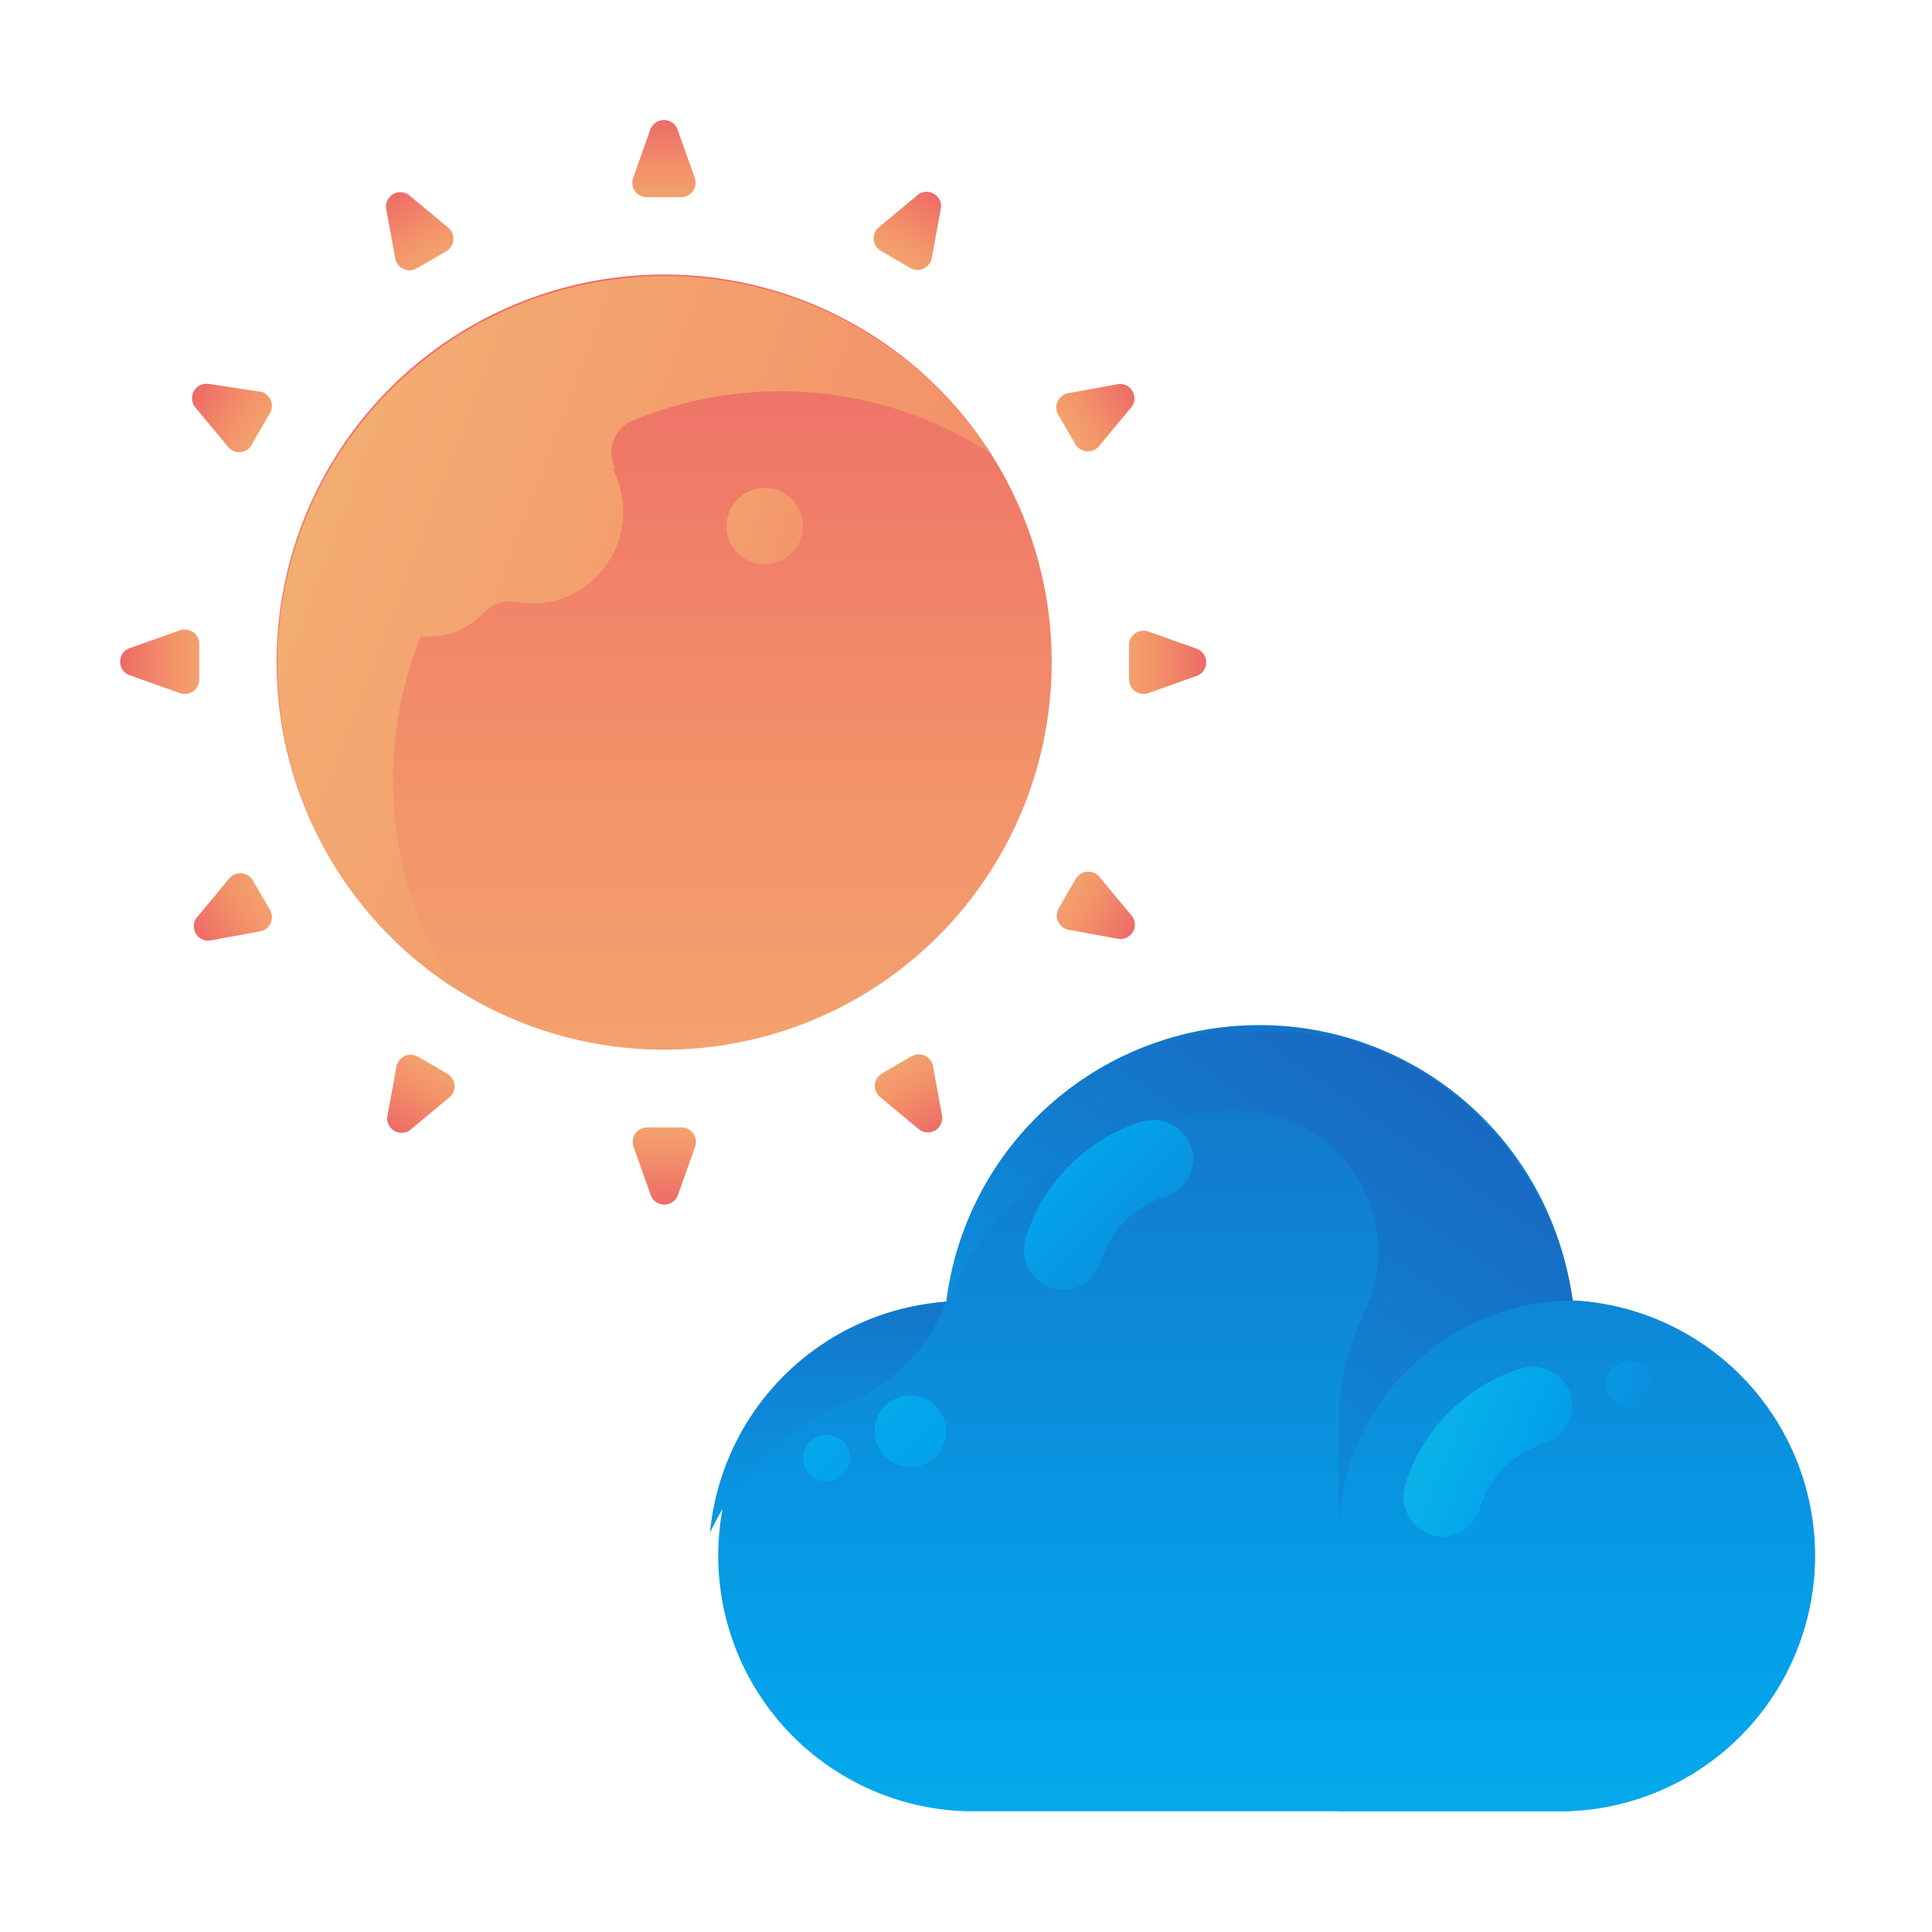
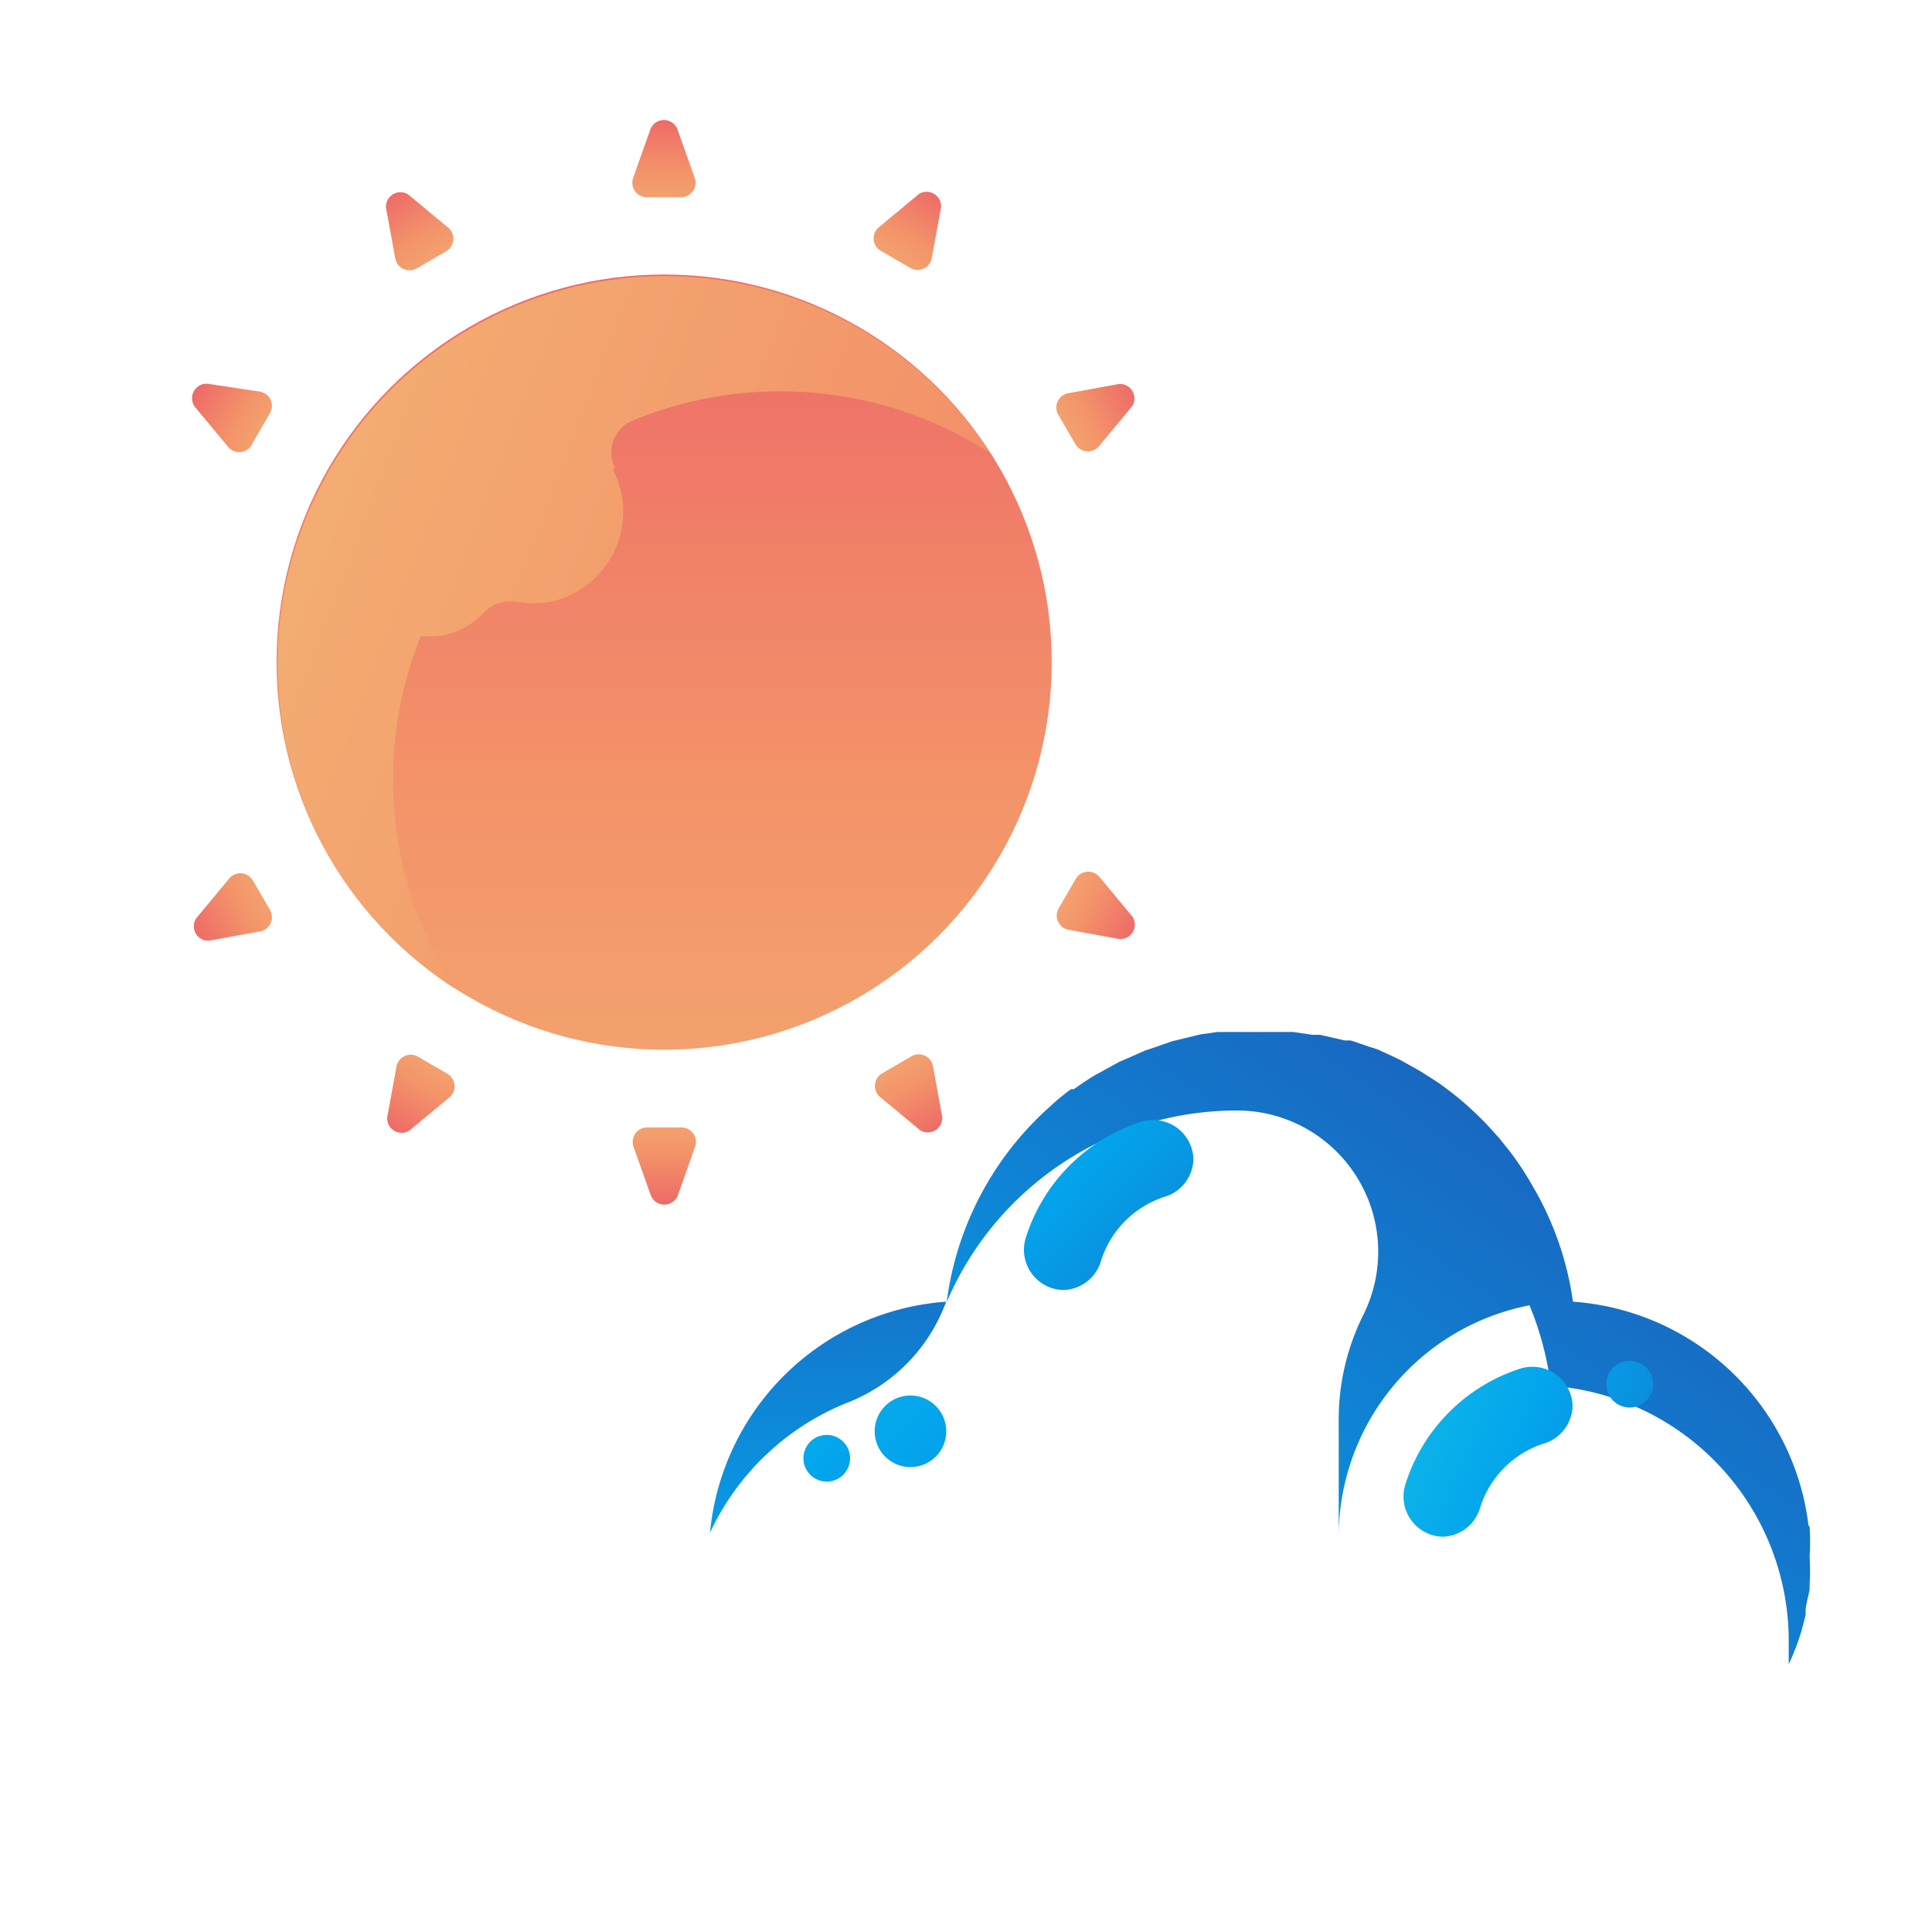
<svg xmlns="http://www.w3.org/2000/svg" xmlns:xlink="http://www.w3.org/1999/xlink" id="Layer_1" data-name="Layer 1" viewBox="0 0 48 48">
  <defs>
    <style>.cls-1{fill:url(#linear-gradient);}.cls-2{fill:url(#linear-gradient-2);}.cls-3{fill:url(#linear-gradient-3);}.cls-4{fill:url(#linear-gradient-4);}.cls-5{fill:url(#linear-gradient-5);}.cls-6{fill:url(#linear-gradient-6);}.cls-7{fill:url(#linear-gradient-7);}.cls-8{fill:url(#linear-gradient-8);}.cls-9{fill:url(#linear-gradient-9);}.cls-10{fill:url(#linear-gradient-10);}.cls-11{fill:url(#linear-gradient-11);}.cls-12{fill:url(#linear-gradient-12);}.cls-13{fill:url(#linear-gradient-13);}.cls-14{fill:url(#linear-gradient-14);}.cls-15{fill:url(#linear-gradient-15);}.cls-16{fill:url(#linear-gradient-16);}.cls-17{fill:url(#linear-gradient-17);}.cls-18{fill:url(#linear-gradient-18);}.cls-19{fill:url(#linear-gradient-19);}.cls-20{fill:url(#linear-gradient-20);}.cls-21{fill:url(#linear-gradient-21);}.cls-22{fill:url(#linear-gradient-22);}.cls-23{fill:url(#linear-gradient-23);}.cls-24{fill:url(#linear-gradient-24);}</style>
    <linearGradient id="linear-gradient" x1="31.29" y1="78.27" x2="31.29" y2="9.53" gradientUnits="userSpaceOnUse">
      <stop offset="0" stop-color="#27e9de" />
      <stop offset="0.52" stop-color="#03a4ec" />
      <stop offset="1" stop-color="#2547a8" />
    </linearGradient>
    <linearGradient id="linear-gradient-2" x1="20.57" y1="55.37" x2="20.57" y2="24.97" xlink:href="#linear-gradient" />
    <linearGradient id="linear-gradient-3" x1="11.55" y1="68.29" x2="44.46" y2="20.93" xlink:href="#linear-gradient" />
    <linearGradient id="linear-gradient-4" x1="39.11" y1="78.27" x2="39.11" y2="9.53" xlink:href="#linear-gradient" />
    <linearGradient id="linear-gradient-5" x1="27.53" y1="32.03" x2="47.05" y2="40.38" xlink:href="#linear-gradient" />
    <linearGradient id="linear-gradient-6" x1="17.76" y1="20.26" x2="34.87" y2="37.21" xlink:href="#linear-gradient" />
    <linearGradient id="linear-gradient-7" x1="28.68" y1="29.34" x2="48.2" y2="37.69" xlink:href="#linear-gradient" />
    <linearGradient id="linear-gradient-8" x1="12.15" y1="27.84" x2="28.59" y2="44.28" xlink:href="#linear-gradient" />
    <linearGradient id="linear-gradient-9" x1="9.84" y1="22.77" x2="34.9" y2="47.83" xlink:href="#linear-gradient" />
    <linearGradient id="linear-gradient-10" x1="16.5" y1="42.61" x2="16.5" y2="-4.2" gradientUnits="userSpaceOnUse">
      <stop offset="0" stop-color="#f3c57a" />
      <stop offset="0.49" stop-color="#f39369" />
      <stop offset="1" stop-color="#e94867" />
    </linearGradient>
    <linearGradient id="linear-gradient-11" x1="16.5" y1="6.55" x2="16.5" y2="1.87" xlink:href="#linear-gradient-10" />
    <linearGradient id="linear-gradient-12" x1="-862.5" y1="677.98" x2="-862.5" y2="673.3" gradientTransform="translate(-846 704.33) rotate(180)" xlink:href="#linear-gradient-10" />
    <linearGradient id="linear-gradient-13" x1="115.97" y1="269" x2="115.97" y2="264.32" gradientTransform="translate(-223.39 -167.09) rotate(-30)" xlink:href="#linear-gradient-10" />
    <linearGradient id="linear-gradient-14" x1="-961.84" y1="416.1" x2="-961.84" y2="411.42" gradientTransform="translate(-603.45 866.29) rotate(150)" xlink:href="#linear-gradient-10" />
    <linearGradient id="linear-gradient-15" x1="71.18" y1="545.53" x2="71.18" y2="540.85" gradientTransform="translate(-500.09 -199.61) rotate(-60)" xlink:href="#linear-gradient-10" />
    <linearGradient id="linear-gradient-16" x1="-916.62" y1="139.17" x2="-916.62" y2="134.49" gradientTransform="translate(-312.71 884.78) rotate(120)" xlink:href="#linear-gradient-10" />
    <linearGradient id="linear-gradient-17" x1="-106.45" y1="762.6" x2="-106.45" y2="757.92" gradientTransform="translate(-756 -90) rotate(-90)" xlink:href="#linear-gradient-10" />
    <linearGradient id="linear-gradient-18" x1="-739.55" y1="-78.07" x2="-739.55" y2="-82.75" gradientTransform="translate(-51.67 756) rotate(90)" xlink:href="#linear-gradient-10" />
    <linearGradient id="linear-gradient-19" x1="-368.55" y1="862.29" x2="-368.55" y2="857.61" gradientTransform="translate(-923.09 133.39) rotate(-120)" xlink:href="#linear-gradient-10" />
    <linearGradient id="linear-gradient-20" x1="-477.31" y1="-177.18" x2="-477.31" y2="-181.86" gradientTransform="translate(110.29 513.45) rotate(60)" xlink:href="#linear-gradient-10" />
    <linearGradient id="linear-gradient-21" x1="-645.06" y1="817.08" x2="-645.06" y2="812.4" gradientTransform="translate(-955.61 410.09) rotate(-150)" xlink:href="#linear-gradient-10" />
    <linearGradient id="linear-gradient-22" x1="-200.37" y1="-132.38" x2="-200.37" y2="-137.06" gradientTransform="translate(128.78 222.71) rotate(30)" xlink:href="#linear-gradient-10" />
    <linearGradient id="linear-gradient-23" x1="-4.46" y1="8.38" x2="46.59" y2="27.75" xlink:href="#linear-gradient-10" />
    <linearGradient id="linear-gradient-24" x1="10.03" y1="9.99" x2="31.43" y2="17.32" xlink:href="#linear-gradient-10" />
  </defs>
  <title>sun, sunny, cloudy, cloud, weather, forecast</title>
-   <path class="cls-1" d="M39.07,32.34a7.84,7.84,0,0,0-15.56,0A6.35,6.35,0,0,0,24,45H38.63a6.35,6.35,0,0,0,.45-12.69Z" />
  <path class="cls-2" d="M23.44,32.51l.07-.17a6.35,6.35,0,0,0-5.87,5.74A6.38,6.38,0,0,1,21,34.87,4.26,4.26,0,0,0,23.44,32.51Z" />
  <path class="cls-3" d="M44.93,37.89a6.75,6.75,0,0,0-.12-.68,6.35,6.35,0,0,0-5.73-4.87,7.8,7.8,0,0,0-1-2.87h0a7.89,7.89,0,0,0-.55-.84v0l-.28-.35-.09-.1a8.09,8.09,0,0,0-.95-.92l-.15-.12-.28-.21-.23-.15-.27-.17-.48-.27-.23-.11-.35-.16L34,26l-.44-.15-.15,0-.61-.14-.19,0-.48-.07-.19,0c-.22,0-.44,0-.66,0s-.5,0-.74,0l-.29,0-.43.06-.41.1-.29.07-.4.14-.27.09-.43.19-.21.09-.49.27-.13.07c-.18.11-.34.22-.51.34l-.07,0c-.18.13-.35.27-.51.42l0,0a7.84,7.84,0,0,0-2.58,4.87,7.84,7.84,0,0,1,7.21-4.76h.07a3.51,3.51,0,0,1,3.08,5.06,5.82,5.82,0,0,0-.62,2.62v2.94A5.86,5.86,0,0,1,38,32.43a7.81,7.81,0,0,1,.53,2,6.35,6.35,0,0,1,5.91,6.33c0,.2,0,.4,0,.59h0a6.49,6.49,0,0,0,.25-.62h0c.07-.2.12-.4.17-.61l0-.07c0-.19.07-.38.1-.57,0,0,0-.08,0-.12a6.28,6.28,0,0,0,0-.69,6,6,0,0,0,0-.73Z" />
-   <path class="cls-4" d="M38.63,45a6.35,6.35,0,0,0,.45-12.69v0a5.86,5.86,0,0,0-5.82,5.86V45Z" />
  <path class="cls-5" d="M35.84,38.18h0a1,1,0,0,1-.93-1.28A4.41,4.41,0,0,1,37.78,34a1,1,0,0,1,1.29.92h0a1,1,0,0,1-.7.94,2.44,2.44,0,0,0-1.6,1.61A1,1,0,0,1,35.84,38.18Z" />
  <path class="cls-6" d="M26.41,32.05h0a1,1,0,0,1-.93-1.28,4.41,4.41,0,0,1,2.88-2.9,1,1,0,0,1,1.29.92h0a1,1,0,0,1-.7.94,2.44,2.44,0,0,0-1.6,1.61A1,1,0,0,1,26.41,32.05Z" />
  <circle class="cls-7" cx="40.49" cy="34.39" r="0.58" />
  <circle class="cls-8" cx="20.54" cy="36.23" r="0.58" />
  <circle class="cls-9" cx="22.62" cy="35.56" r="0.89" />
  <circle class="cls-10" cx="16.5" cy="16.45" r="9.63" />
  <path class="cls-11" d="M16.16,3.21l-.43,1.21a.36.36,0,0,0,.34.48h.85a.36.36,0,0,0,.34-.48l-.43-1.21A.36.36,0,0,0,16.16,3.21Z" />
  <path class="cls-12" d="M16.84,29.7l.43-1.21a.36.36,0,0,0-.34-.48h-.85a.36.36,0,0,0-.34.48l.43,1.21A.36.36,0,0,0,16.84,29.7Z" />
  <path class="cls-13" d="M9.59,5.16l.23,1.26a.36.36,0,0,0,.53.25l.74-.43a.36.36,0,0,0,.05-.58l-1-.83A.36.36,0,0,0,9.59,5.16Z" />
  <path class="cls-14" d="M23.41,27.75l-.23-1.26a.36.36,0,0,0-.53-.25l-.74.43a.36.36,0,0,0-.05.58l1,.83A.36.36,0,0,0,23.41,27.75Z" />
  <path class="cls-15" d="M4.86,10.13l.83,1A.36.36,0,0,0,6.28,11l.43-.74a.36.36,0,0,0-.25-.53L5.2,9.54A.36.36,0,0,0,4.86,10.13Z" />
  <path class="cls-16" d="M28.14,22.78l-.83-1a.36.36,0,0,0-.58.05l-.43.74a.36.36,0,0,0,.25.53l1.26.23A.36.36,0,0,0,28.14,22.78Z" />
-   <path class="cls-17" d="M3.26,16.79l1.21.43a.36.36,0,0,0,.48-.34V16a.36.36,0,0,0-.48-.34l-1.21.43A.36.36,0,0,0,3.26,16.79Z" />
-   <path class="cls-18" d="M29.74,16.12l-1.21-.43a.36.36,0,0,0-.48.34v.85a.36.36,0,0,0,.48.34l1.21-.43A.36.36,0,0,0,29.74,16.12Z" />
  <path class="cls-19" d="M5.2,23.37l1.26-.23a.36.36,0,0,0,.25-.53l-.43-.74a.36.36,0,0,0-.58-.05l-.83,1A.36.36,0,0,0,5.2,23.37Z" />
  <path class="cls-20" d="M27.8,9.54l-1.26.23a.36.36,0,0,0-.25.53l.43.74a.36.36,0,0,0,.58.05l.83-1A.36.36,0,0,0,27.8,9.54Z" />
  <path class="cls-21" d="M10.17,28.09l1-.83a.36.36,0,0,0-.05-.58l-.74-.43a.36.36,0,0,0-.53.25l-.23,1.26A.36.36,0,0,0,10.17,28.09Z" />
  <path class="cls-22" d="M22.83,4.82l-1,.83a.36.36,0,0,0,.05.58l.74.43a.36.36,0,0,0,.53-.25l.23-1.26A.36.36,0,0,0,22.83,4.82Z" />
  <path class="cls-23" d="M15.28,11.63a.86.86,0,0,1,.44-1.18,9.6,9.6,0,0,1,8.88.81,9.62,9.62,0,1,0-13.3,13.3,9.57,9.57,0,0,1-.85-8.75l.28,0A1.8,1.8,0,0,0,12,15.24a.93.93,0,0,1,.82-.29,2.35,2.35,0,0,0,.87,0,2.29,2.29,0,0,0,1.53-3.3Z" />
-   <circle class="cls-24" cx="19" cy="13.07" r="0.95" />
</svg>